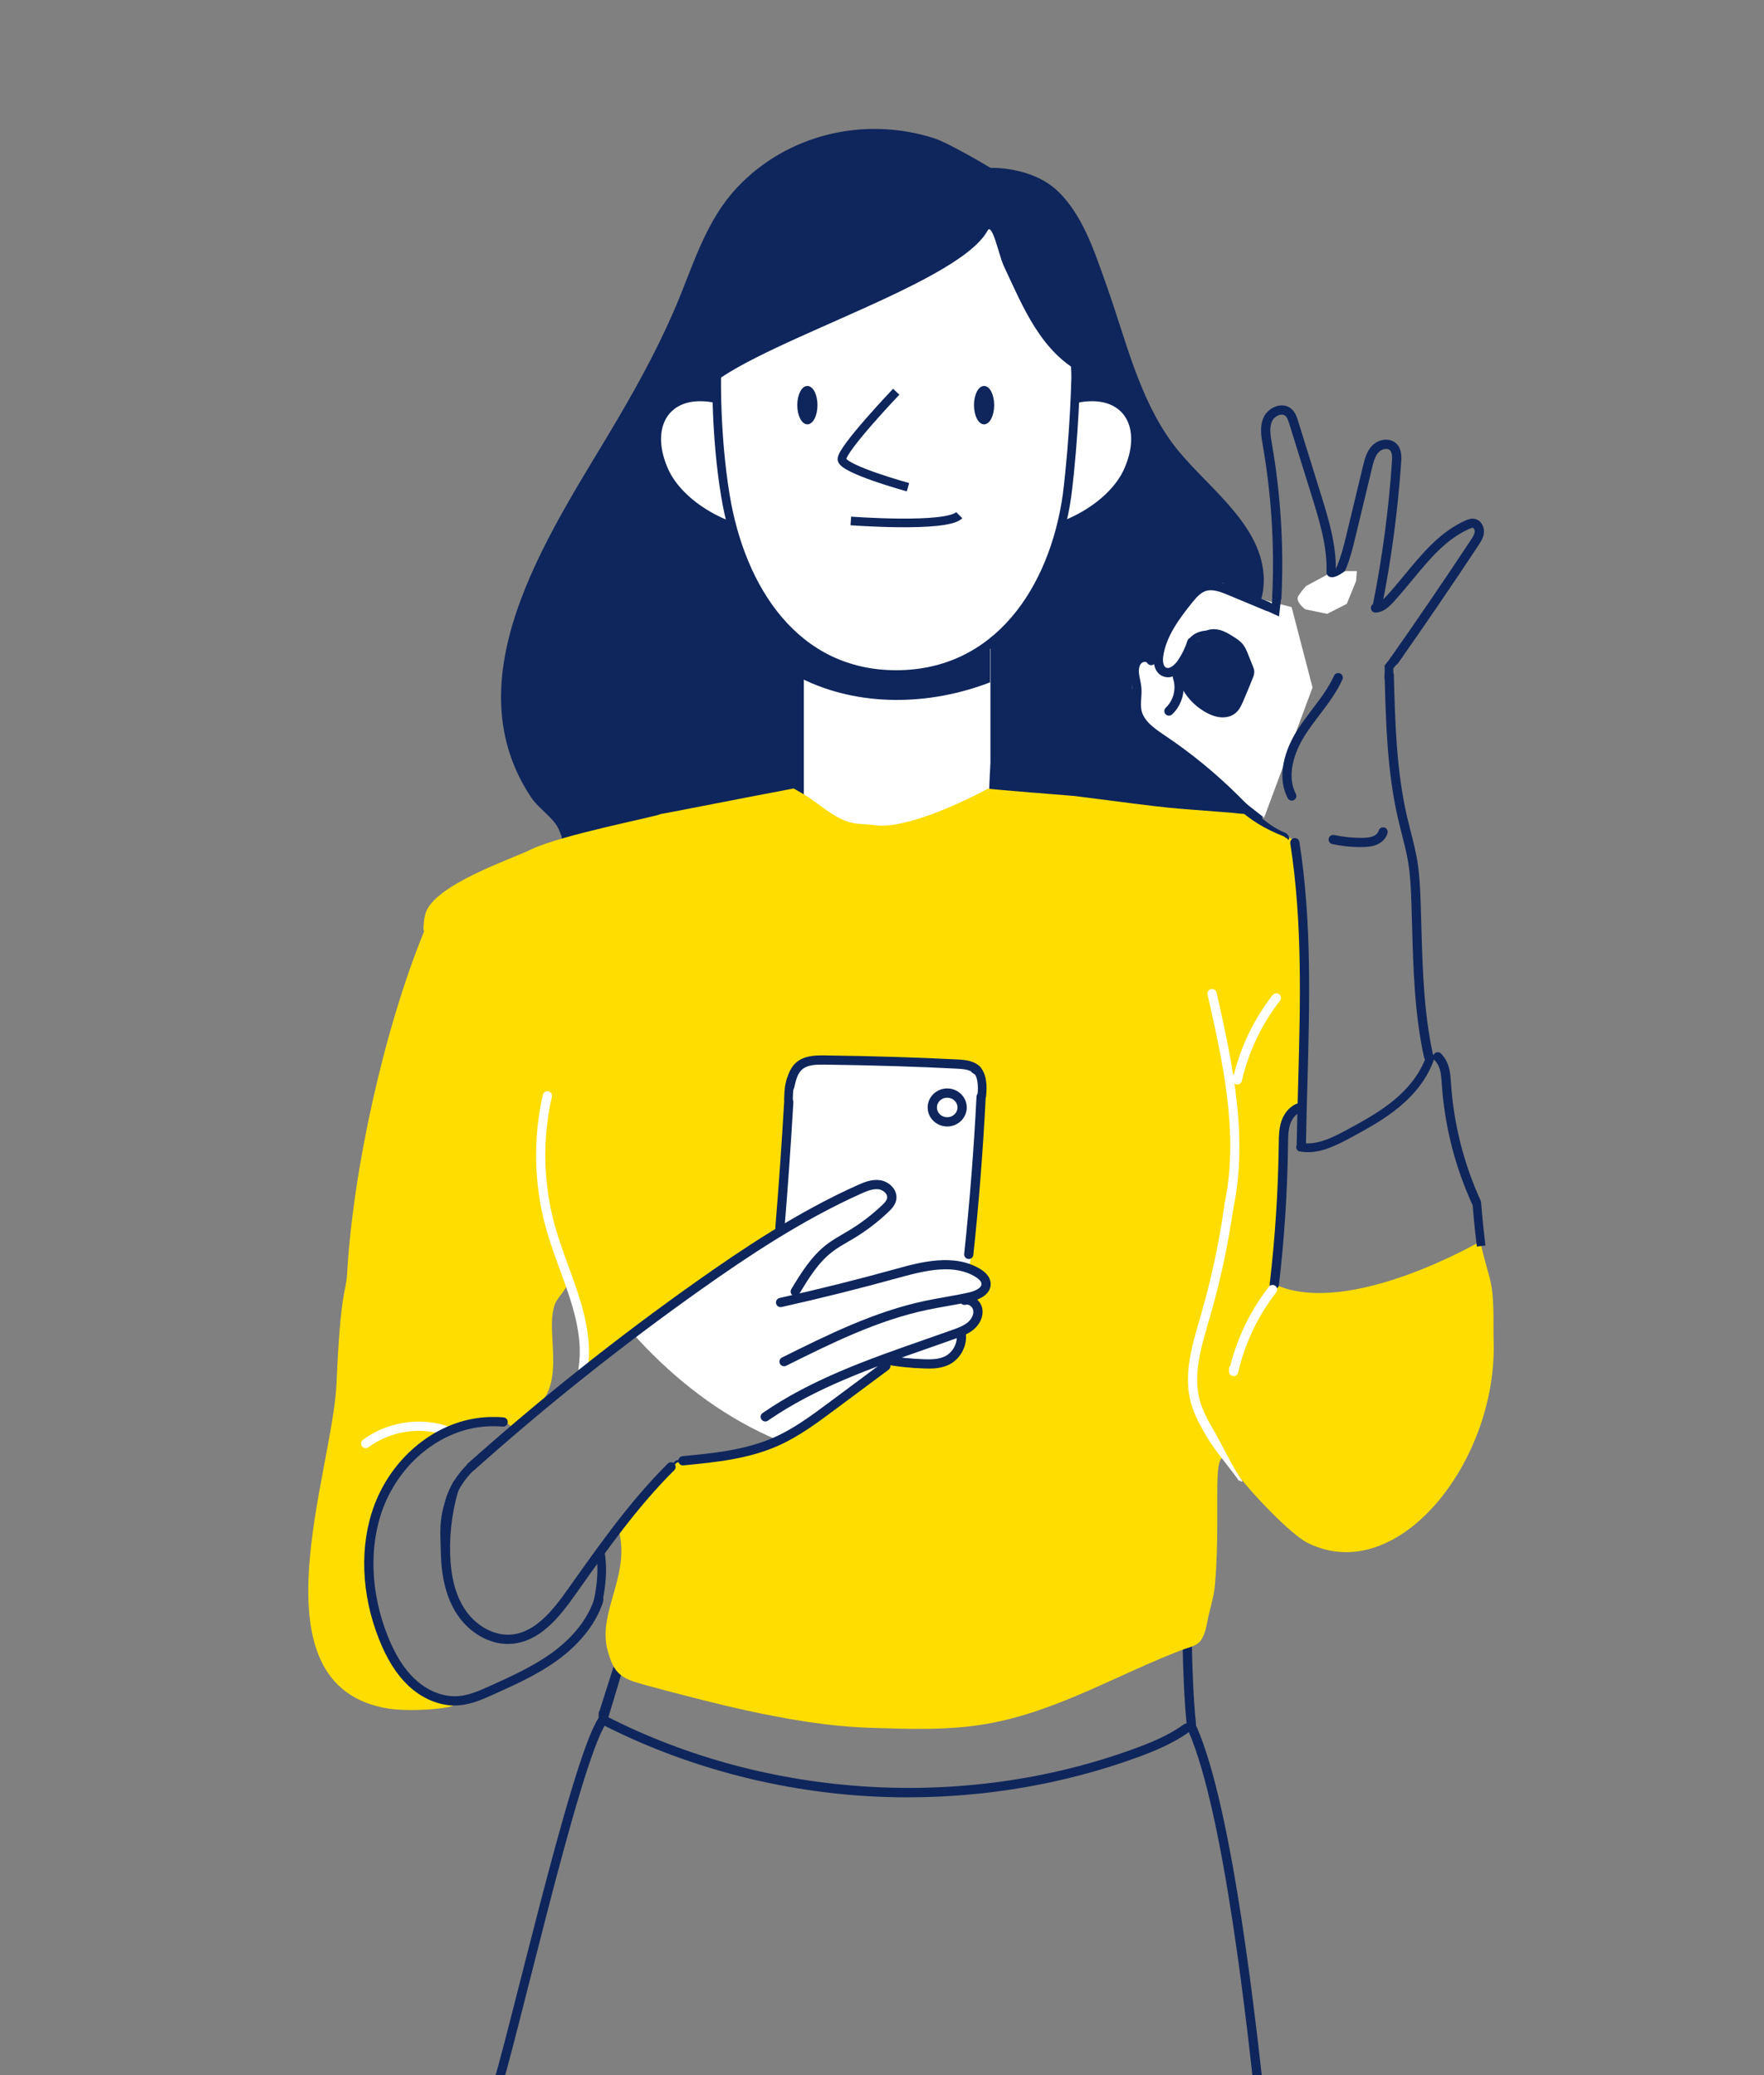
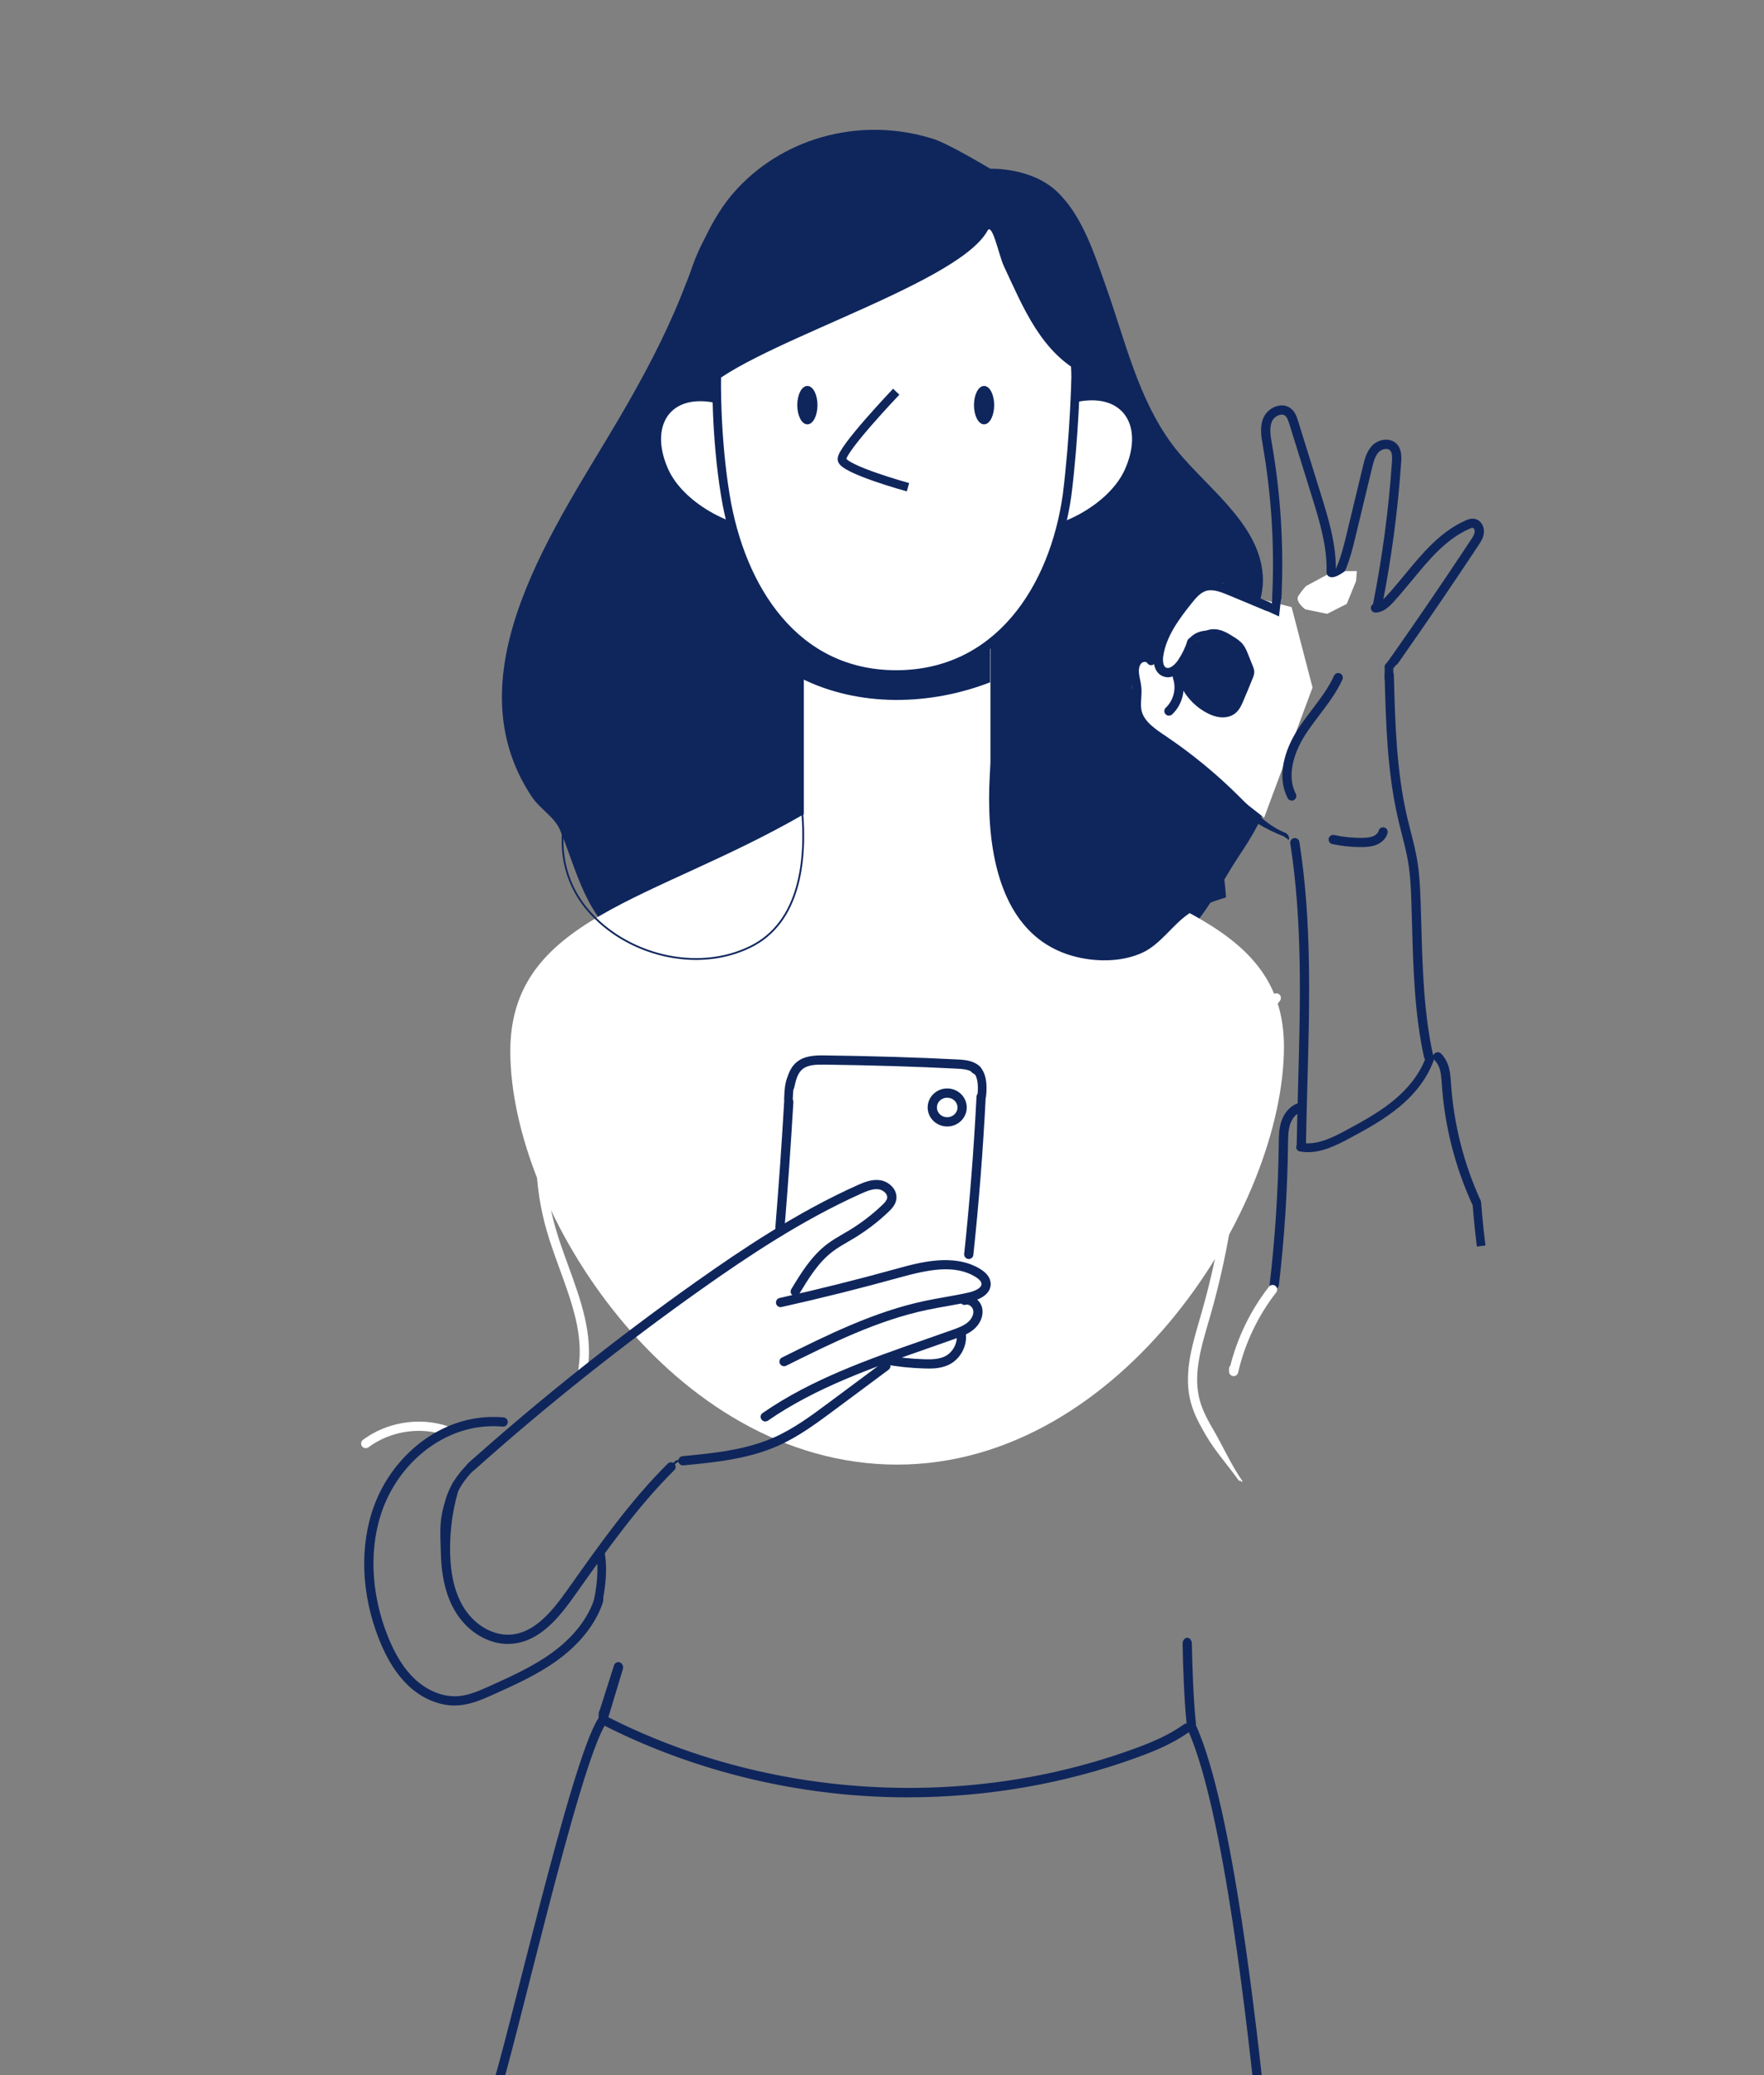
<svg xmlns="http://www.w3.org/2000/svg" id="Capa_1" data-name="Capa 1" viewBox="0 0 408 480">
  <rect x="0" y="0" width="408" height="480" fill="#808080" stroke="none" />
  <defs>
    <style>
      .cls-1, .cls-2, .cls-3, .cls-4 {
        stroke: #0f265c;
      }

      .cls-1, .cls-3 {
        stroke-miterlimit: 10;
        stroke-width: 2px;
      }

      .cls-1, .cls-5 {
        fill: #fff;
      }

      .cls-2 {
        stroke-width: .41px;
      }

      .cls-2, .cls-3, .cls-4 {
        fill: none;
      }

      .cls-2, .cls-4 {
        stroke-linecap: round;
        stroke-linejoin: round;
      }

      .cls-4 {
        stroke-width: .5px;
      }

      .cls-6 {
        fill: #0f265c;
      }

      .cls-6, .cls-5, .cls-7 {
        stroke-width: 0px;
      }

      .cls-7 {
        fill: #fd0;
      }
    </style>
  </defs>
  <path class="cls-6" d="m275.56,400.31s.1,0,.15-.01c.58-.11.99-.81.91-1.57-.56-5.13-.88-13.36-.95-18.54-.01-.76-.49-1.36-1.07-1.36h-.02c-.59.01-1.06.65-1.05,1.41.07,5.29.4,13.64.97,18.88.08.69.53,1.19,1.06,1.19Z" />
  <path class="cls-6" d="m139.57,398.43c.52,0,.98-.42,1.08-1.01l3.45-11.45c.12-.68-.27-1.35-.87-1.48-.6-.14-1.18.31-1.3.99l-3.22,10.12c-.14.21-.23.46-.24.75l-.02.8c-.01.65.41,1.21.98,1.28.04,0,.08,0,.12,0Z" />
  <path class="cls-6" d="m292.07,132.96c.23,3.61-.62,7.32-3.01,11.14-2.4,3.83-3.2,4.26-.95,8.23,5.19,9.14,7.17,19.6,5.69,29.86-.86,6.01-4.13,11.15-7.49,16.2-3.47,5.23-6.21,11.15-10.43,15.87-4.76,5.33-10.74,8.99-17.7,11.31-14.11,4.7-30.15,6.11-45.05,5.89-12.71-.19-25.3-.83-37.85-2.81-10.46-1.65-21.79-3.67-30.37-9.93-9.64-7.03-11.26-16.76-15.39-26.76-1.23-2.96-4.63-4.82-6.55-7.71-19.01-28.64,5.92-63.02,20.28-87.58,5.3-9.06,10.29-18.32,14.22-28.07,3.54-8.78,6.48-17.92,13.07-24.98,11.54-12.36,29.39-16.6,45.44-11.45,3.54,1.14,13.08,6.87,13.08,6.87,0,0,9.5-.43,15.53,5.39,5.88,5.67,8.6,14.53,11.27,22.01,4.38,12.3,7.32,25.57,15.19,36.26,6.76,9.18,20.21,17.93,21,30.27" />
-   <path class="cls-2" d="m292.07,132.96c.23,3.61-.62,7.32-3.01,11.14-2.4,3.83-3.2,4.26-.95,8.23,5.19,9.14,7.17,19.6,5.69,29.86-.86,6.01-4.13,11.15-7.49,16.2-3.47,5.23-6.21,11.15-10.43,15.87-4.76,5.33-10.74,8.99-17.7,11.31-14.11,4.7-30.15,6.11-45.05,5.89-12.71-.19-25.3-.83-37.85-2.81-10.46-1.65-21.79-3.67-30.37-9.93-9.64-7.03-11.26-16.76-15.39-26.76-1.23-2.96-4.63-4.82-6.55-7.71-19.01-28.64,5.92-63.02,20.28-87.58,5.3-9.06,10.29-18.32,14.22-28.07,3.54-8.78,6.48-17.92,13.07-24.98,11.54-12.36,29.39-16.6,45.44-11.45,3.54,1.14,13.08,6.87,13.08,6.87,0,0,9.5-.43,15.53,5.39,5.88,5.67,8.6,14.53,11.27,22.01,4.38,12.3,7.32,25.57,15.19,36.26,6.76,9.18,20.21,17.93,21,30.27Z" />
  <path class="cls-5" d="m229.08,188.26c33.35,20.78,67.89,23.01,67.89,53.86,0,36.82-37.32,96.66-89.47,96.66s-89.47-58.81-89.47-95.62c0-30.85,32.91-34.61,67.89-54.82v-56.49c0-9.05,10.2-16.4,21.58-16.4s21.58,7.34,21.58,16.4v56.41Z" />
  <path class="cls-6" d="m229,157.82v-29.38c0-9.2-9.81-16.66-21.92-16.66s-21.92,7.45-21.92,16.66v28.4c13.46,6.77,29.84,6.4,43.84.99" />
  <path class="cls-5" d="m177.35,122.49c-8.26,0-19.52-6.07-23.02-13.95-3.9-8.8-.63-15.94,7.62-15.94,17.93,0,26.85,29.89,15.39,29.89" />
  <path class="cls-2" d="m177.35,122.49c-8.26,0-19.52-6.07-23.02-13.95-3.9-8.8-.63-15.94,7.62-15.94,17.93,0,26.85,29.89,15.39,29.89Z" />
  <path class="cls-5" d="m237.19,122.49c8.26,0,19.52-6.07,23.01-13.95,3.9-8.8.63-15.94-7.62-15.94-17.93,0-26.85,29.89-15.39,29.89" />
-   <path class="cls-2" d="m237.19,122.49c8.26,0,19.52-6.07,23.01-13.95,3.9-8.8.63-15.94-7.62-15.94-17.93,0-26.85,29.89-15.39,29.89Z" />
+   <path class="cls-2" d="m237.19,122.49Z" />
  <path class="cls-1" d="m246.81,114.52c-3.1,21.92-16.17,41.51-39.53,41.51s-35.97-19.76-39.52-41.51c-2.26-13.78-1.99-27.22-1.99-27.22,0-22.93,18.59-41.52,41.51-41.52s41.52,18.59,41.52,41.52c0,0-.27,13.44-1.99,27.22" />
  <path class="cls-2" d="m246.81,114.52c-3.1,21.92-16.17,41.51-39.53,41.51s-35.97-19.76-39.52-41.51c-2.26-13.78-1.99-27.22-1.99-27.22,0-22.93,18.59-41.52,41.51-41.52s41.52,18.59,41.52,41.52c0,0-.27,13.44-1.99,27.22Z" />
  <path class="cls-6" d="m188.87,93.71c0,2.34-.96,4.24-2.13,4.24s-2.13-1.9-2.13-4.24.96-4.23,2.13-4.23,2.13,1.9,2.13,4.23" />
  <path class="cls-2" d="m188.87,93.71c0,2.34-.96,4.24-2.13,4.24s-2.13-1.9-2.13-4.24.96-4.23,2.13-4.23,2.13,1.9,2.13,4.23Z" />
  <path class="cls-6" d="m229.74,93.71c0,2.34-.96,4.24-2.13,4.24s-2.13-1.9-2.13-4.24.96-4.23,2.13-4.23,2.13,1.9,2.13,4.23" />
  <path class="cls-2" d="m229.74,93.71c0,2.34-.96,4.24-2.13,4.24s-2.13-1.9-2.13-4.24.96-4.23,2.13-4.23,2.13,1.9,2.13,4.23Z" />
  <path class="cls-5" d="m207.29,90.61s-12.73,13.36-12.56,15.65c.17,2.29,15.28,6.44,15.28,6.44" />
  <path class="cls-3" d="m207.29,90.61s-12.73,13.36-12.56,15.65c.17,2.29,15.28,6.44,15.28,6.44" />
  <path class="cls-5" d="m195.88,120.5s22.08,1.66,25.08-1.33" />
-   <path class="cls-3" d="m196.79,120.5s22.08,1.66,25.08-1.33" />
  <path class="cls-6" d="m252.97,65.06c-.33-4.98-1.54-9.77-4.58-14.27-4.34-6.44-11.21-10.63-19.26-8.86-1.06.24-4.58-3.55-5.59-4.24-12.98-8.76-31.55-5.45-44.76,1.94-4.57,2.56-7.92,5.06-11.19,9.14-15.87,19.75-7.31,40.08-5.66,42.49,8.23-10.87,59.04-25.07,66.26-37.93,1.49-2.64,2.9,5.39,4.18,8.14,4.41,9.39,8.67,20.27,18.74,25.05.68.32,1.5-9.61,1.57-10.53.31-3.73.53-7.39.29-10.94" />
  <path class="cls-2" d="m252.97,65.06c-.33-4.98-1.54-9.77-4.58-14.27-4.34-6.44-11.21-10.63-19.26-8.86-1.06.24-4.58-3.55-5.59-4.24-12.98-8.76-31.55-5.45-44.76,1.94-4.57,2.56-7.92,5.06-11.19,9.14-15.87,19.75-7.31,40.08-5.66,42.49,8.23-10.87,59.04-25.07,66.26-37.93,1.49-2.64,2.9,5.39,4.18,8.14,4.41,9.39,8.67,20.27,18.74,25.05.68.32,1.5-9.61,1.57-10.53.31-3.73.53-7.39.29-10.94Z" />
-   <path class="cls-6" d="m182.15,158.34c-1.39-4.29-3.45-8.43-5.63-12.06-1.57-2.62-3.23-5.19-4.6-7.91-1.78-3.54-6.59-11.34-6.28-15.31-.41,5.16-.88,10.68-3.22,15.37-5.38,10.79-13.19,18.96-20.82,28.11-9.96,11.94-16.99,30.47-5.73,43.86,8.79,10.45,25.16,14.71,37.61,8.65,11.65-5.66,13.05-20.18,12.04-31.61-.54-6.04-1.95-11.6-1.65-17.66.19-3.78-.52-7.67-1.74-11.44" />
  <path class="cls-2" d="m182.15,158.34c-1.39-4.29-3.45-8.43-5.63-12.06-1.57-2.62-3.23-5.19-4.6-7.91-1.78-3.54-6.59-11.34-6.28-15.31-.41,5.16-.88,10.68-3.22,15.37-5.38,10.79-13.19,18.96-20.82,28.11-9.96,11.94-16.99,30.47-5.73,43.86,8.79,10.45,25.16,14.71,37.61,8.65,11.65-5.66,13.05-20.18,12.04-31.61-.54-6.04-1.95-11.6-1.65-17.66.19-3.78-.52-7.67-1.74-11.44Z" />
  <path class="cls-6" d="m278.86,183.89c-.68-2.62-1.36-5.24-2-7.86-1.15-4.66-1.47-8.53-4.15-12.54-2.79-4.17-5.86-8.15-8.59-12.37-5.83-9.03-11.92-16.99-16.32-26.88-2.57,2.3-3.47,6.7-5.12,9.66-2.38,4.27-5.37,8.19-7.06,12.81-6.88,18.69-14.8,66.29,12.33,74.16,5.07,1.47,11.32,1.57,16.22-.7,4.12-1.91,6.84-6.34,10.61-8.95,2.51-1.73,5.66-2.92,8.58-3.79-.57-8-2.49-15.8-4.49-23.56" />
  <path class="cls-2" d="m278.86,183.89c-.68-2.62-1.36-5.24-2-7.86-1.15-4.66-1.47-8.53-4.15-12.54-2.79-4.17-5.86-8.15-8.59-12.37-5.83-9.03-11.92-16.99-16.32-26.88-2.57,2.3-3.47,6.7-5.12,9.66-2.38,4.27-5.37,8.19-7.06,12.81-6.88,18.69-14.8,66.29,12.33,74.16,5.07,1.47,11.32,1.57,16.22-.7,4.12-1.91,6.84-6.34,10.61-8.95,2.51-1.73,5.66-2.92,8.58-3.79-.57-8-2.49-15.8-4.49-23.56Z" />
-   <path class="cls-6" d="m160.12,200.72c.25,0,.49-.08.7-.25,10.11-8.3,15.88-22.5,15.81-38.97,0-.6-.49-1.09-1.1-1.09h0c-.61,0-1.1.5-1.09,1.1.06,15.03-4.89,28.05-13.63,36.06-.42-.05-.85.15-1.08.54l-.56.96c-.27.46-.17,1.04.24,1.39.2.17.46.26.71.26Z" />
-   <path class="cls-7" d="m186.28,183.95c3.47,2.13,7.58,6.3,12.22,6.6,1.47.09,2.94.19,4.4.38,3.36.44,11.97-1.26,25.68-8.53.16.19,19.41,1.65,20.02,1.73,25.48,3.29,19.63,2.54,36.1,3.85,2.27.18,2.98.56,5.21-.12.96,2.12,7.83,5.4,9.75,6.81,0-3.24,1.32,12.44,1.32,12.49,1.1,13.31.8,46.74.15,49.07-1.21.82-2.75,1.48-3.37,3.2-1.88,5.14-.97,9.81-.77,14.82.14,3.37-.62,6.79-.8,10.15-.2,3.73-.24,9.28-1.23,12.74,17.06,7.75,47.43-10.01,47.48-10.01-.32-.21,1.63,6.69,2.06,8.25,1.24,4.56.84,10.19.97,14.98.79,27.78-22.19,56.85-42.98,46.55-4.13-2.04-13.6-12.21-15.97-15.54-7.45-12.45-3.8,5.15-5.5,25.13-.19,2.25-.82,4.52-1.37,6.7-.49,1.94-.63,4.21-1.7,5.94-1,1.62-2.77,1.82-4.42,2.45-15.14,5.76-29.06,14.31-45.25,17.15-8.96,1.57-18.11,1.21-27.16.91-9.66-.32-19.28-2-28.72-4.06-6.6-1.44-17.3-4.2-23.81-6.01-5.08-1.41-6.59-2.54-8.03-7.71-2.57-9.21,5.93-18.01,2.19-29.09,2.36-1.92,5.37-5.65,7.5-7.93,11.38-12.19-.34-2.31,29.24-12.03,10.25-3.37,23.15-16.54,27.09-18.1,2.83,1.39,9.18.8,12.3-.33,3.8-1.38,4.27-5.61,4.79-6.61,1.01-1.95,4-6.27,1.2-7.88,5.6-3.58,1.87-7.02-.92-7.38.05-.2.11,0,.26.03.46-1.03.27-2.95.28-4.1.03-6.13,1.21-5.03,2.63-28.48.14-2.31-.08-4.65.16-6.94.93-8.64-.97-7.62-19.61-7.87-6.44-.08-12.97-1.17-19.42-.18-3.02.46-3.71,3.92-4.11,3.85-3.76,12.99-1.78,18.48-2.83,28.23-.25,2.31-.84,4.91-.77,7.17,0-.72-27.35,19.78-30.07,21.27-8.24,4.54-17.66,15.31-17.07,13.22,1.08-3.81,2.12-11.39.82-15.18-1.81-5.25-2.91-8.65-2.75-7.81.36,1.88-2.5,4.21-3.12,5.92-.97,2.7-.69,5.88-.55,8.68.23,4.63.61,9.73-2.26,13.69-1.55,2.14-6.08,5.53-7.23,6.44.17-1.99-8.38-3.71-15.09.13-15.47,8.87-18.85,27.08-17.66,34.86,1.29,8.46,2.04,11.89,7.24,20.7,3.7,6.26,12.59,7.82,14.82,7.08-.75-.06-2.67,1.37-3.6,1.57-3.5.78-10.48,1-14.1.43-32.29-5.13-12.95-54.63-12.08-75.3.92-21.75,2.19-20.94,2.43-25.13,1.37-24.29,8.6-56.85,17.85-79.44-.33.36-.17-2.73.36-4.27,2.27-6.52,19.6-12.3,24.26-14.56,7.2-3.49,29.34-7.67,30.08-8.24-.03.08,16.26-3.17,30.75-5.91" />
  <path class="cls-6" d="m214.56,256.17c0-2.43,2.03-4.4,4.52-4.4s4.52,1.97,4.52,4.4-2.03,4.4-4.52,4.4-4.52-1.97-4.52-4.4Zm2.14,0c0,1.25,1.07,2.26,2.38,2.26s2.38-1.01,2.38-2.26-1.07-2.26-2.38-2.26-2.38,1.01-2.38,2.26Z" />
  <path class="cls-5" d="m134.74,317.74c.57.06,1.09-.33,1.17-.9,1.29-8.26-1.63-16.26-4.45-24-1.06-2.9-2.15-5.9-2.99-8.84-2.81-9.84-3.1-20.31-.83-30.29.13-.58-.23-1.15-.8-1.28-.58-.13-1.15.23-1.28.8-2.35,10.33-2.05,21.17.86,31.35.86,3.02,1.97,6.05,3.04,8.99,2.85,7.83,5.54,15.22,4.34,22.94-.09.58.31,1.13.89,1.22.02,0,.03,0,.05,0Z" />
  <path class="cls-6" d="m330.41,245.37c.08,0,.15,0,.23-.03.58-.13.94-.7.82-1.27-2.15-9.83-2.44-20.14-2.72-30.11-.05-1.78-.1-3.56-.16-5.34-.11-3.2-.25-6.32-.76-9.46-.38-2.31-.96-4.59-1.53-6.8-.27-1.04-.54-2.12-.79-3.18-2.53-10.8-2.83-22.11-3.11-33.05-.02-.59-.52-1.07-1.1-1.04-.59.02-1.06.51-1.04,1.1.29,11.04.59,22.46,3.17,33.48.25,1.08.53,2.17.8,3.22.55,2.16,1.12,4.4,1.49,6.62.49,3.01.63,6.06.73,9.18.06,1.77.11,3.55.16,5.33.28,10.07.57,20.48,2.76,30.51.11.5.55.84,1.04.84Z" />
  <path class="cls-6" d="m314.64,195.93c.19,0,.38,0,.57,0,1.04-.02,2.14-.1,3.19-.53,1.28-.53,2.23-1.54,2.53-2.7.15-.57-.19-1.16-.76-1.3-.57-.15-1.16.19-1.3.76-.13.51-.62,1-1.28,1.27-.72.3-1.58.35-2.41.37-2.21.04-4.43-.18-6.59-.65-.58-.12-1.15.24-1.27.82-.13.58.24,1.15.82,1.27,2.14.46,4.33.7,6.52.7Z" />
  <path class="cls-6" d="m300.99,265.74c.58,0,1.06-.47,1.07-1.05.07-4.73.21-9.55.34-14.22.5-18.33,1.03-37.29-1.86-55.72-.09-.58-.64-.98-1.22-.89-.58.09-.98.64-.89,1.22,2.85,18.23,2.33,37.09,1.83,55.33-.13,4.67-.26,9.5-.34,14.24,0,.59.46,1.08,1.05,1.09h.02Z" />
  <path class="cls-6" d="m302.03,266.5c3.54.17,6.95-1.48,10.41-3.36,3.58-1.93,7.63-4.13,11.19-7.08,3.96-3.28,6.67-7.01,8.07-11.06.18-.53-.08-1.11-.58-1.3-.5-.19-1.05.09-1.24.61-1.25,3.64-3.83,7.15-7.45,10.15-3.41,2.83-7.38,4.98-10.88,6.87-3.61,1.96-7.14,3.66-10.6,3-.53-.1-1.03.27-1.13.82-.1.55.25,1.08.77,1.18.48.09.95.15,1.42.17Z" />
  <path class="cls-6" d="m294.74,298.21c.53,0,1-.4,1.06-.94,1.27-10.8,1.98-21.78,2.11-32.66v-.08c.02-1.61.04-3.14.51-4.53.38-1.11,1.25-2.43,2.57-2.8.57-.16.9-.75.74-1.32-.16-.57-.75-.9-1.32-.74-1.8.5-3.3,2.06-4.02,4.17-.58,1.71-.6,3.48-.62,5.19v.08c-.14,10.8-.84,21.71-2.1,32.43-.07.59.35,1.12.94,1.19.04,0,.08,0,.13,0Z" />
  <path class="cls-6" d="m341.51,279.27c.15,0,.3-.03.44-.1.54-.25.77-.88.53-1.42-3.91-8.56-6.22-17.65-6.87-27.04l-.02-.29c-.11-1.6-.22-3.25-.95-4.79-.33-.71-.78-1.35-1.33-1.92-.41-.42-1.09-.43-1.51-.02-.42.41-.43,1.09-.02,1.51.38.39.69.84.93,1.34.56,1.18.65,2.56.75,4.02l.02.29c.67,9.64,3.04,18.99,7.06,27.78.18.39.57.62.97.62Z" />
  <path class="cls-5" d="m287.38,342.62c-2.47-3.51-4.64-8.27-6.58-11.62-1.35-2.31-2.61-4.59-3.28-7.01-1.62-5.82.2-12.06,1.96-18.09l.37-1.26c2.39-8.26,4.21-16.76,5.42-25.27.08-.58-.32-1.13-.91-1.21-.59-.08-1.13.32-1.21.91-1.19,8.41-2.99,16.82-5.35,24.98l-.36,1.25c-1.84,6.32-3.75,12.85-1.97,19.26.74,2.66,2.07,5.07,3.49,7.51,2.06,3.55,5.01,6.81,7.67,10.54.38-.64.22.5.76,0Z" />
  <path class="cls-5" d="m283.88,281.85c.49,0,.92-.33,1.04-.82,4.13-17.29.06-35.44-3.53-51.44-.13-.58-.7-.94-1.28-.81-.58.13-.94.7-.81,1.28,3.4,15.14,7.27,31.74,4.03,47.94-.21.18-.13,1.64-.15,1.94l-.02.84c-.04.56.01.98.56,1.07.06,0,.11.01.16.01Z" />
  <path class="cls-5" d="m286.19,250.86c.49,0,.93-.34,1.04-.83,1.53-6.71,4.58-13.12,8.81-18.54.36-.47.28-1.14-.18-1.5-.46-.36-1.14-.28-1.5.18-4.19,5.36-7.26,11.65-8.93,18.24-.2.2-.31.47-.31.77v.62c.02.54.43.99.97,1.05.04,0,.07,0,.11,0Z" />
  <path class="cls-5" d="m285.33,318.32c.49,0,.93-.34,1.04-.83,1.53-6.71,4.58-13.12,8.81-18.54.36-.47.28-1.14-.18-1.5-.46-.36-1.14-.28-1.5.18-4.19,5.36-7.26,11.65-8.93,18.24-.2.2-.31.47-.31.77v.62c.02.54.43.99.97,1.05.04,0,.07,0,.11,0Z" />
  <path class="cls-6" d="m117.49,380.26c.33,0,.66-.01,1-.04,6.44-.58,10.87-6.12,14.51-11.27l.67-.94c6.8-9.62,13.84-19.56,22.29-27.95.42-.42.42-1.09,0-1.51-.42-.42-1.09-.42-1.51,0-8.58,8.52-15.67,18.54-22.53,28.23l-.67.94c-3.37,4.76-7.43,9.88-12.96,10.37-3.99.36-8.24-1.97-10.82-5.92-2.13-3.27-3.23-7.5-3.36-12.92-.13-5.51.69-10.96,2.44-16.19.19-.56.92-1.29.36-1.48-.56-.19-1.85.76-2.11,1.29-3.56,7.26-2.97,10.67-2.83,16.43.14,5.83,1.35,10.43,3.7,14.04,2.8,4.29,7.34,6.93,11.81,6.93Z" />
  <path class="cls-6" d="m108.94,340.36c.25,0,.51-.09.71-.27,16.69-14.91,34.42-29.02,52.69-41.95,10.52-7.44,23.11-15.88,36.81-22.03,1.41-.63,2.79-1.19,4.08-1.01.64.09,1.3.48,1.68,1,.17.24.36.61.28,1.03-.11.59-.64,1.14-1.18,1.65-2.31,2.2-4.86,4.15-7.58,5.8-.47.28-.94.56-1.41.83-1.26.73-2.56,1.49-3.77,2.41-3.64,2.78-6.08,6.82-8.23,10.38-.31.51-.14,1.16.36,1.47.51.3,1.16.14,1.47-.36,2.16-3.57,4.39-7.26,7.7-9.79,1.1-.84,2.29-1.53,3.54-2.26.48-.28.97-.56,1.45-.85,2.86-1.73,5.54-3.78,7.95-6.08.76-.72,1.59-1.6,1.81-2.82.16-.91-.07-1.85-.66-2.66-.72-.99-1.89-1.69-3.11-1.86-1.86-.26-3.61.44-5.26,1.18-13.87,6.23-26.57,14.74-37.17,22.24-18.34,12.97-36.13,27.14-52.88,42.1-.44.39-.48,1.07-.08,1.51.21.24.5.36.8.36Z" />
  <path class="cls-5" d="m84.59,334.98c.22,0,.45-.07.64-.21,4.91-3.65,11.57-4.77,17.4-2.92.56.18,1.16-.13,1.34-.7.18-.56-.13-1.16-.7-1.34-6.47-2.06-13.88-.81-19.32,3.24-.47.35-.57,1.02-.22,1.5.21.28.53.43.86.43Z" />
  <path class="cls-6" d="m157.97,338.96s.07,0,.1,0c7.34-.71,14.92-1.44,21.88-4.53,4.76-2.11,8.95-5.23,13-8.24l12.57-9.35c.47-.35.57-1.02.22-1.5-.35-.47-1.02-.57-1.5-.22l-12.57,9.35c-3.96,2.94-8.05,5.99-12.59,8-6.64,2.95-14.05,3.67-21.22,4.36-.59.06-1.02.58-.96,1.17.05.55.52.97,1.06.97Z" />
  <path class="cls-6" d="m176.99,328.81c.21,0,.42-.06.61-.19,11.1-7.68,24.22-12.26,36.9-16.69,2.19-.76,4.38-1.53,6.55-2.31,1.27-.46,2.86-1.02,4.13-2.08,1.51-1.26,2.29-3.07,2.04-4.72-.16-1.06-.83-2.05-1.77-2.65-.84-.53-1.78-.68-2.66-.41-.57.17-.89.77-.71,1.33.17.57.77.88,1.33.71.37-.11.73.06.9.17.42.26.73.72.8,1.17.14.9-.37,1.98-1.29,2.75-.98.81-2.31,1.29-3.48,1.71-2.17.78-4.35,1.54-6.54,2.3-12.82,4.48-26.07,9.1-37.41,16.95-.49.34-.61,1-.27,1.49.21.3.54.46.88.46Z" />
  <path class="cls-6" d="m181.32,316.04c.16,0,.32-.04.48-.11,10.39-5.17,21.13-10.52,32.64-12.94,1.49-.31,3.02-.59,4.51-.85,1.86-.33,3.78-.67,5.67-1.1,2.96-.68,4.65-2.27,4.51-4.25-.09-1.21-.87-2.29-2.32-3.2-6.09-3.81-14.16-1.58-19.49-.1-8.91,2.47-18,4.74-27.01,6.75-.58.13-.94.7-.81,1.28.13.58.7.94,1.28.81,9.05-2.02,18.17-4.3,27.12-6.78,6.58-1.82,12.9-3.21,17.79-.15.58.36,1.27.92,1.32,1.54.08,1.06-1.76,1.76-2.85,2.01-1.83.42-3.73.75-5.56,1.08-1.5.27-3.05.54-4.58.86-11.78,2.48-22.64,7.89-33.15,13.12-.53.26-.74.9-.48,1.43.19.38.57.59.96.59Z" />
  <path class="cls-6" d="m214.73,316.57c1.58,0,3.29-.16,4.85-.95,2.48-1.26,4.06-4.09,3.84-6.87-.05-.59-.56-1.02-1.15-.98-.59.05-1.03.56-.98,1.15.15,1.91-.97,3.92-2.68,4.79-1.45.74-3.26.75-4.84.7-2.97-.09-5.97-.41-8.89-.95-.58-.1-1.14.28-1.24.86-.11.58.28,1.14.86,1.24,3.03.56,6.13.89,9.22.98.33.01.68.02,1.03.02Z" />
  <path class="cls-6" d="m224.07,291.23c.54,0,1-.41,1.06-.96,1.29-12.09,2.25-24.37,2.86-36.51.03-.59-.42-1.09-1.01-1.12-.59-.03-1.09.42-1.12,1.01-.61,12.1-1.57,24.34-2.85,36.39-.06.59.36,1.11.95,1.18.04,0,.08,0,.11,0Z" />
  <path class="cls-6" d="m182.66,252.4c.49,0,.93-.34,1.04-.84.38-1.74.78-3.25,1.81-4.16,1.23-1.1,3.17-1.17,5.21-1.14,11.34.15,21.4.46,30.73.94,1.12.06,2.25.16,3.08.59.06.09.14.18.23.26.23.19.48.35.75.49.46.23,1.02.11,1.34-.3.31-.41.29-.98-.06-1.37-1.34-1.48-3.4-1.71-5.22-1.8-9.36-.48-19.44-.79-30.81-.94-2.38-.03-4.85.07-6.66,1.69-1.62,1.45-2.11,3.67-2.47,5.29-.13.58.24,1.15.81,1.27.08.02.16.03.23.03Z" />
  <path class="cls-6" d="m180.39,285.08c.55,0,1.02-.42,1.06-.98.8-9.65,1.48-19.45,2.05-29.13.03-.59-.42-1.09-1-1.13-.59-.03-1.09.42-1.13,1.01-.56,9.66-1.25,19.44-2.04,29.07-.05.59.39,1.1.98,1.15.03,0,.06,0,.09,0Z" />
  <path class="cls-6" d="m210.03,415.74c18.18,0,36.31-3.14,52.95-9.21,4.06-1.48,8.34-3.23,12.12-5.95.48-.35.59-1.01.24-1.49-.35-.48-1.01-.59-1.49-.24-3.56,2.57-7.68,4.25-11.6,5.68-39.15,14.28-84.68,11.5-121.8-7.44-.52-.27-1.17-.06-1.44.47-.27.53-.06,1.17.47,1.44,18.55,9.46,39.63,15.16,60.98,16.46,3.19.19,6.39.29,9.58.29Z" />
  <path class="cls-6" d="m114.24,486.04c.44,0,.85-.27,1.01-.71,3.82-10.8,18.6-77.15,24.93-86.69.33-.49.19-1.16-.3-1.48-.49-.33-1.16-.19-1.48.3-6.43,9.69-21.29,76.2-25.17,87.16-.2.56.09,1.17.65,1.36.12.04.24.06.36.06Z" />
  <path class="cls-6" d="m291.85,491.18s.08,0,.11,0c.59-.06,1.01-.59.95-1.18-2.23-20.92-7.66-71.29-16.13-90.55-.24-.54-.87-.78-1.41-.55-.54.24-.79.87-.55,1.41,8.38,19.06,13.75,69.22,15.96,89.92.06.55.52.96,1.06.96Z" />
  <path class="cls-3" d="m103.62,349.6s-.08-6.05,6.97-11.76" />
  <path class="cls-3" d="m138.09,371.23c.14-.21,1.75-6.7.77-11.98" />
  <polyline class="cls-4" points="154.28 340.06 156.49 338.03 159.46 337.68" />
  <path class="cls-3" d="m182.37,254.57s-.06-3.28.68-4.96" />
  <path class="cls-3" d="m225.32,247.05s2.44.72,1.73,6.68" />
  <path class="cls-6" d="m322.44,153.92c.34,0,.67-.16.88-.45,6.32-8.99,12.6-18.2,18.66-27.36.51-.77,1.14-1.73,1.24-2.91.12-1.36-.67-2.93-2.2-3.19-.75-.13-1.42.11-2.04.38-5.89,2.61-10.04,7.65-14.05,12.51-1.38,1.67-2.8,3.4-4.26,4.98-.79.86-1.66,1.66-2.57,1.69-.59.02-1.05.51-1.03,1.1.02.59.52,1.04,1.1,1.03,1.7-.06,2.96-1.18,4.07-2.38,1.5-1.63,2.94-3.38,4.34-5.07,4.03-4.89,7.84-9.51,13.27-11.92.19-.09.59-.26.81-.23.22.04.47.47.43.9-.06.64-.5,1.32-.9,1.91-6.04,9.15-12.31,18.33-18.62,27.31-.34.48-.22,1.15.26,1.49.19.13.4.19.61.19Z" />
  <path class="cls-6" d="m318.62,140.94c.5,0,.95-.35,1.05-.86,2.17-10.91,3.65-22.06,4.41-33.16.07-1.03.2-2.96-1.03-4.23-.62-.64-1.49-.99-2.45-.99h0c-1.18,0-2.39.51-3.22,1.37-1.31,1.35-1.76,3.2-2.12,4.69l-3.93,16.32c-1.19,4.93-2.43,9.24-5.62,11.99-.45.39-.5,1.06-.11,1.51.39.45,1.06.5,1.51.11,3.96-3.42,5.31-9.02,6.3-13.11l3.93-16.32c.31-1.3.67-2.77,1.57-3.7.43-.44,1.09-.72,1.69-.72h0c.27,0,.64.06.91.34.53.55.5,1.63.44,2.6-.75,11-2.22,22.07-4.37,32.89-.12.58.26,1.14.84,1.26.07.01.14.02.21.02Z" />
  <path class="cls-6" d="m295.32,139.27c.57,0,1.04-.45,1.07-1.02.57-11.92-.17-23.92-2.22-35.68-.31-1.78-.63-3.62.03-5.1.31-.71,1.07-1.33,1.84-1.51.34-.08.83-.11,1.23.22.44.37.67,1.03.93,1.85l5.2,16.72c1.77,5.7,3.6,11.6,3.42,17.61-.02.59.45,1.08,1.04,1.1.6.01,1.08-.45,1.1-1.04.19-6.37-1.69-12.44-3.52-18.31l-5.2-16.72c-.27-.87-.64-2.07-1.61-2.86-.83-.69-1.93-.92-3.08-.65-1.42.33-2.72,1.4-3.31,2.72-.92,2.07-.53,4.34-.18,6.34,1.94,11.13,2.7,22.49,2.25,33.79-.01.06-.02.12-.02.18l-.04,1.25c-.02.59.44,1.08,1.02,1.1.01,0,.03,0,.04,0Z" />
  <path class="cls-5" d="m292.38,189.14l-11.8-9.23-13.72-10.73-4.02-3.65s-.91-6.25-1.07-7.06c-.12-.62.42-4.17.68-5.81.08-.51.13-.83.13-.83l4.74.87.73-1.72c-.77-4.17,5.94-9.97,5.94-9.97l1.94-4.07c3.43-1.87,6.89-2.06,6.89-2.06l3.64,2.06,5.86,1.82,6.42,1.68,4.84,18.59-11.2,30.11Z" />
  <path class="cls-6" d="m270.11,156.67c1.62,0,3.13-1.3,4.06-2.66,1.09-1.58,1.93-3.31,2.5-5.15.17-.56-.14-1.16-.7-1.34-.56-.17-1.16.14-1.34.7-.5,1.63-1.25,3.16-2.22,4.57-.62.9-1.85,2.07-2.72,1.63-.71-.36-.79-1.66-.64-2.66.69-4.58,3.63-8.55,6.58-12.24,1.02-1.27,2.04-2.45,3.33-2.84,1.5-.46,3.25.18,5.05.93l8.81,3.67c.55.23,1.17-.03,1.4-.58.23-.54-.03-1.17-.58-1.4l-8.81-3.67c-2.18-.91-4.31-1.66-6.49-1-1.87.57-3.13,2-4.37,3.55-3.13,3.91-6.26,8.15-7.03,13.26-.35,2.31.32,4.14,1.79,4.88.46.23.93.34,1.38.34Z" />
  <path class="cls-6" d="m297.44,193.85c.43,0,.5.74.67.32.22-.55-.3-1.32-.85-1.54-3.77-1.48-6.81-4.54-9.75-7.49-.38-.38-.76-.76-1.14-1.14-5.16-5.12-10.84-9.77-16.88-13.83-2.31-1.55-4.93-3.31-5.47-5.85-.19-.87-.13-1.81-.06-2.8.05-.81.11-1.64.03-2.5-.06-.63-.18-1.22-.3-1.8-.11-.54-.22-1.05-.26-1.56-.04-.48-.07-1.65.6-2.28.21-.2.58-.31.9-.26.13.02.31.07.39.21.29.51.94.7,1.46.4.51-.29.7-.94.41-1.46-.39-.68-1.09-1.15-1.93-1.28-.97-.15-2,.16-2.69.81-.97.91-1.42,2.34-1.27,4.03.06.62.18,1.22.3,1.8.11.54.22,1.06.26,1.56.06.69.01,1.41-.04,2.17-.07,1.1-.15,2.23.1,3.39.73,3.38,3.86,5.48,6.37,7.17,5.92,3.98,11.5,8.55,16.56,13.57.38.37.75.75,1.13,1.13,3.1,3.11,6.78,5.2,10.97,6.85.13.05.35.34.48.34Z" />
  <path class="cls-6" d="m282.84,165.93c1.15,0,2.18-.34,2.98-1.03.87-.75,1.33-1.81,1.67-2.59.78-1.81,1.55-3.66,2.28-5.49.15-.37.35-.89.33-1.48-.02-.48-.18-.89-.31-1.21l-1.14-2.85c-.29-.72-.62-1.54-1.19-2.25-.63-.77-1.43-1.29-2.15-1.74-.94-.59-2-1.27-3.23-1.58-1.52-.39-3.04-.11-4.06.75-.45.38-.51,1.05-.13,1.51.38.45,1.05.51,1.51.13.59-.49,1.5-.49,2.16-.32.9.23,1.77.78,2.62,1.32.6.38,1.23.78,1.63,1.28.37.46.62,1.09.87,1.7l1.14,2.85c.07.18.15.39.16.5,0,.14-.1.4-.18.61-.72,1.81-1.48,3.64-2.25,5.44-.34.79-.63,1.42-1.1,1.81-1.03.88-2.8.49-4.11-.17-2.21-1.11-4.05-2.94-5.18-5.14-.44-.86-1.15-1.02-1.66-.88-.55.15-.91.65-.86,1.23.04.53.41.97.88,1.11,1.36,2.4,3.41,4.36,5.86,5.59,1.21.61,2.4.91,3.48.91Z" />
  <path class="cls-6" d="m270.36,165.54c.26,0,.52-.09.73-.28,2.39-2.21,3.32-5.91,2.25-8.99-.19-.56-.8-.85-1.36-.66-.56.19-.85.8-.66,1.36.8,2.3.1,5.07-1.68,6.72-.43.4-.46,1.08-.06,1.51.21.23.5.34.78.34Z" />
  <path class="cls-6" d="m272.98,157.31l-.73-2.28,1.05-1.51,1.43-2.59,1.33-1.74,1.82-1.28,1.96-1.07,1.96.5,2.21.8,2.21,1.77s2.12,2.3,2.03,2.74,0,3.98,0,3.98l-.89,4.51-2.39,3h-2.47l-3.62-1.15-2.3-2.21-3.61-3.45Z" />
  <path class="cls-3" d="m341.59,278.4s.31,4.38.99,9.82" />
  <path class="cls-6" d="m298.76,185.2c.16,0,.33-.04.49-.12.53-.27.73-.91.47-1.44-2.61-5.11.59-11.17,2.09-13.54,1.03-1.63,2.23-3.21,3.39-4.74,1.93-2.54,3.93-5.17,5.29-8.18.24-.54,0-1.17-.53-1.41-.54-.24-1.17,0-1.41.53-1.26,2.79-3.1,5.21-5.04,7.77-1.19,1.57-2.42,3.19-3.5,4.89-1.69,2.68-5.3,9.57-2.18,15.65.19.37.56.58.95.58Z" />
  <path class="cls-5" d="m306.96,132.94s.64,1.78,4.1-.83h2.77l-.18,2.29-2.16,5.29-4.53,2.3-5.07-1.05s-2.46-1.79-1.57-3.13c.88-1.33,1.76-2.25,1.76-2.25l4.88-2.63Z" />
  <polyline class="cls-3" points="295.42 137.22 294.99 141.11 292.55 139.99" />
  <polyline class="cls-3" points="323.6 151.32 321.26 154.26 321.26 157.21" />
  <path class="cls-3" d="m275.49,148.95s.82-2.21,4.35-2.11" />
  <path class="cls-6" d="m105.22,394.49c.35,0,.7-.01,1.04-.04,2.85-.24,5.52-1.44,7.88-2.5,4.97-2.24,10.12-4.55,14.67-7.83,5.16-3.72,8.8-8.26,10.52-13.13.62-1.74-.2-2.52-.58-2.77-.49-.33.21-1.66-.12-1.17-.29.44-.99.67-.63,1.03,0,.08-.62,2.02-.69,2.2-1.58,4.46-4.95,8.64-9.76,12.11-4.38,3.15-9.42,5.42-14.29,7.62-2.31,1.04-4.69,2.11-7.18,2.32-3.48.29-7.2-1.17-10.2-4.01-2.44-2.31-4.46-5.53-6.19-9.85-4.01-10.05-4.4-20.86-1.07-29.66,3.74-9.87,12.29-17.18,21.77-18.63,1.95-.3,3.93-.36,5.89-.19.59.05,1.11-.38,1.16-.97.05-.59-.38-1.11-.97-1.16-2.13-.19-4.28-.12-6.4.21-10.23,1.57-19.44,9.41-23.45,19.99-3.52,9.3-3.13,20.67,1.08,31.21,1.84,4.61,4.04,8.08,6.71,10.61,3.15,2.98,7.03,4.63,10.8,4.63Z" />
</svg>